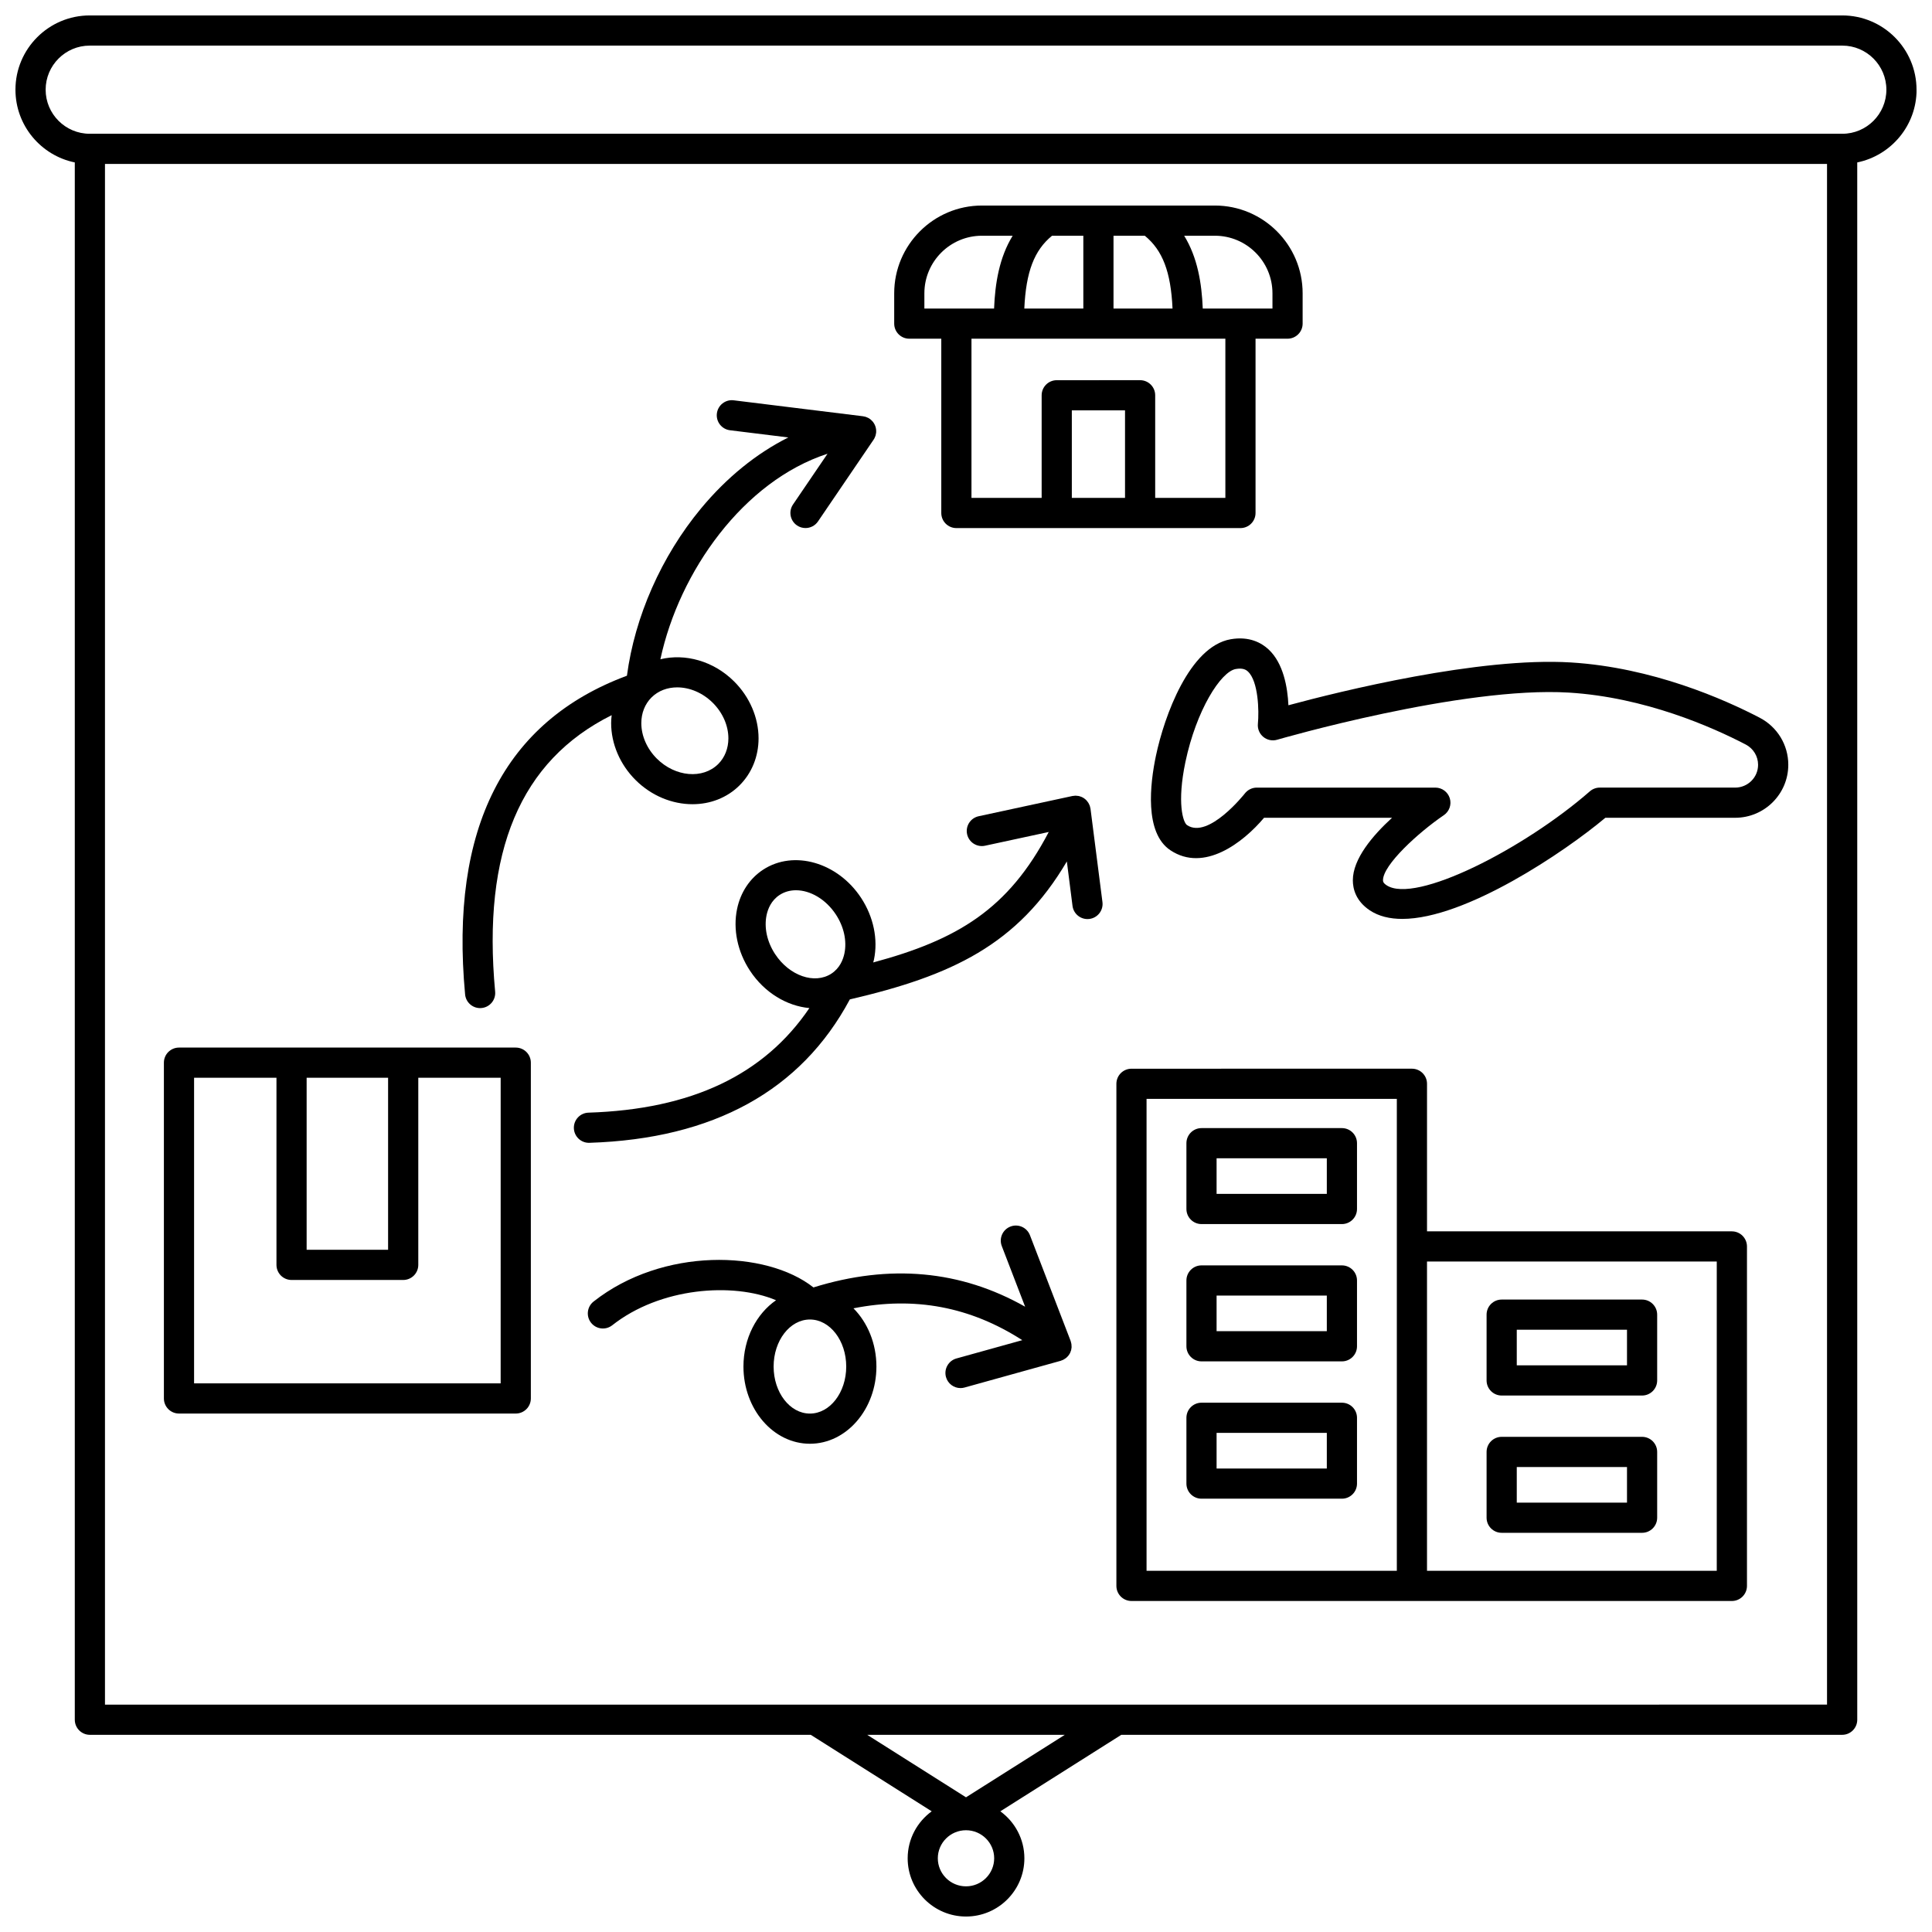
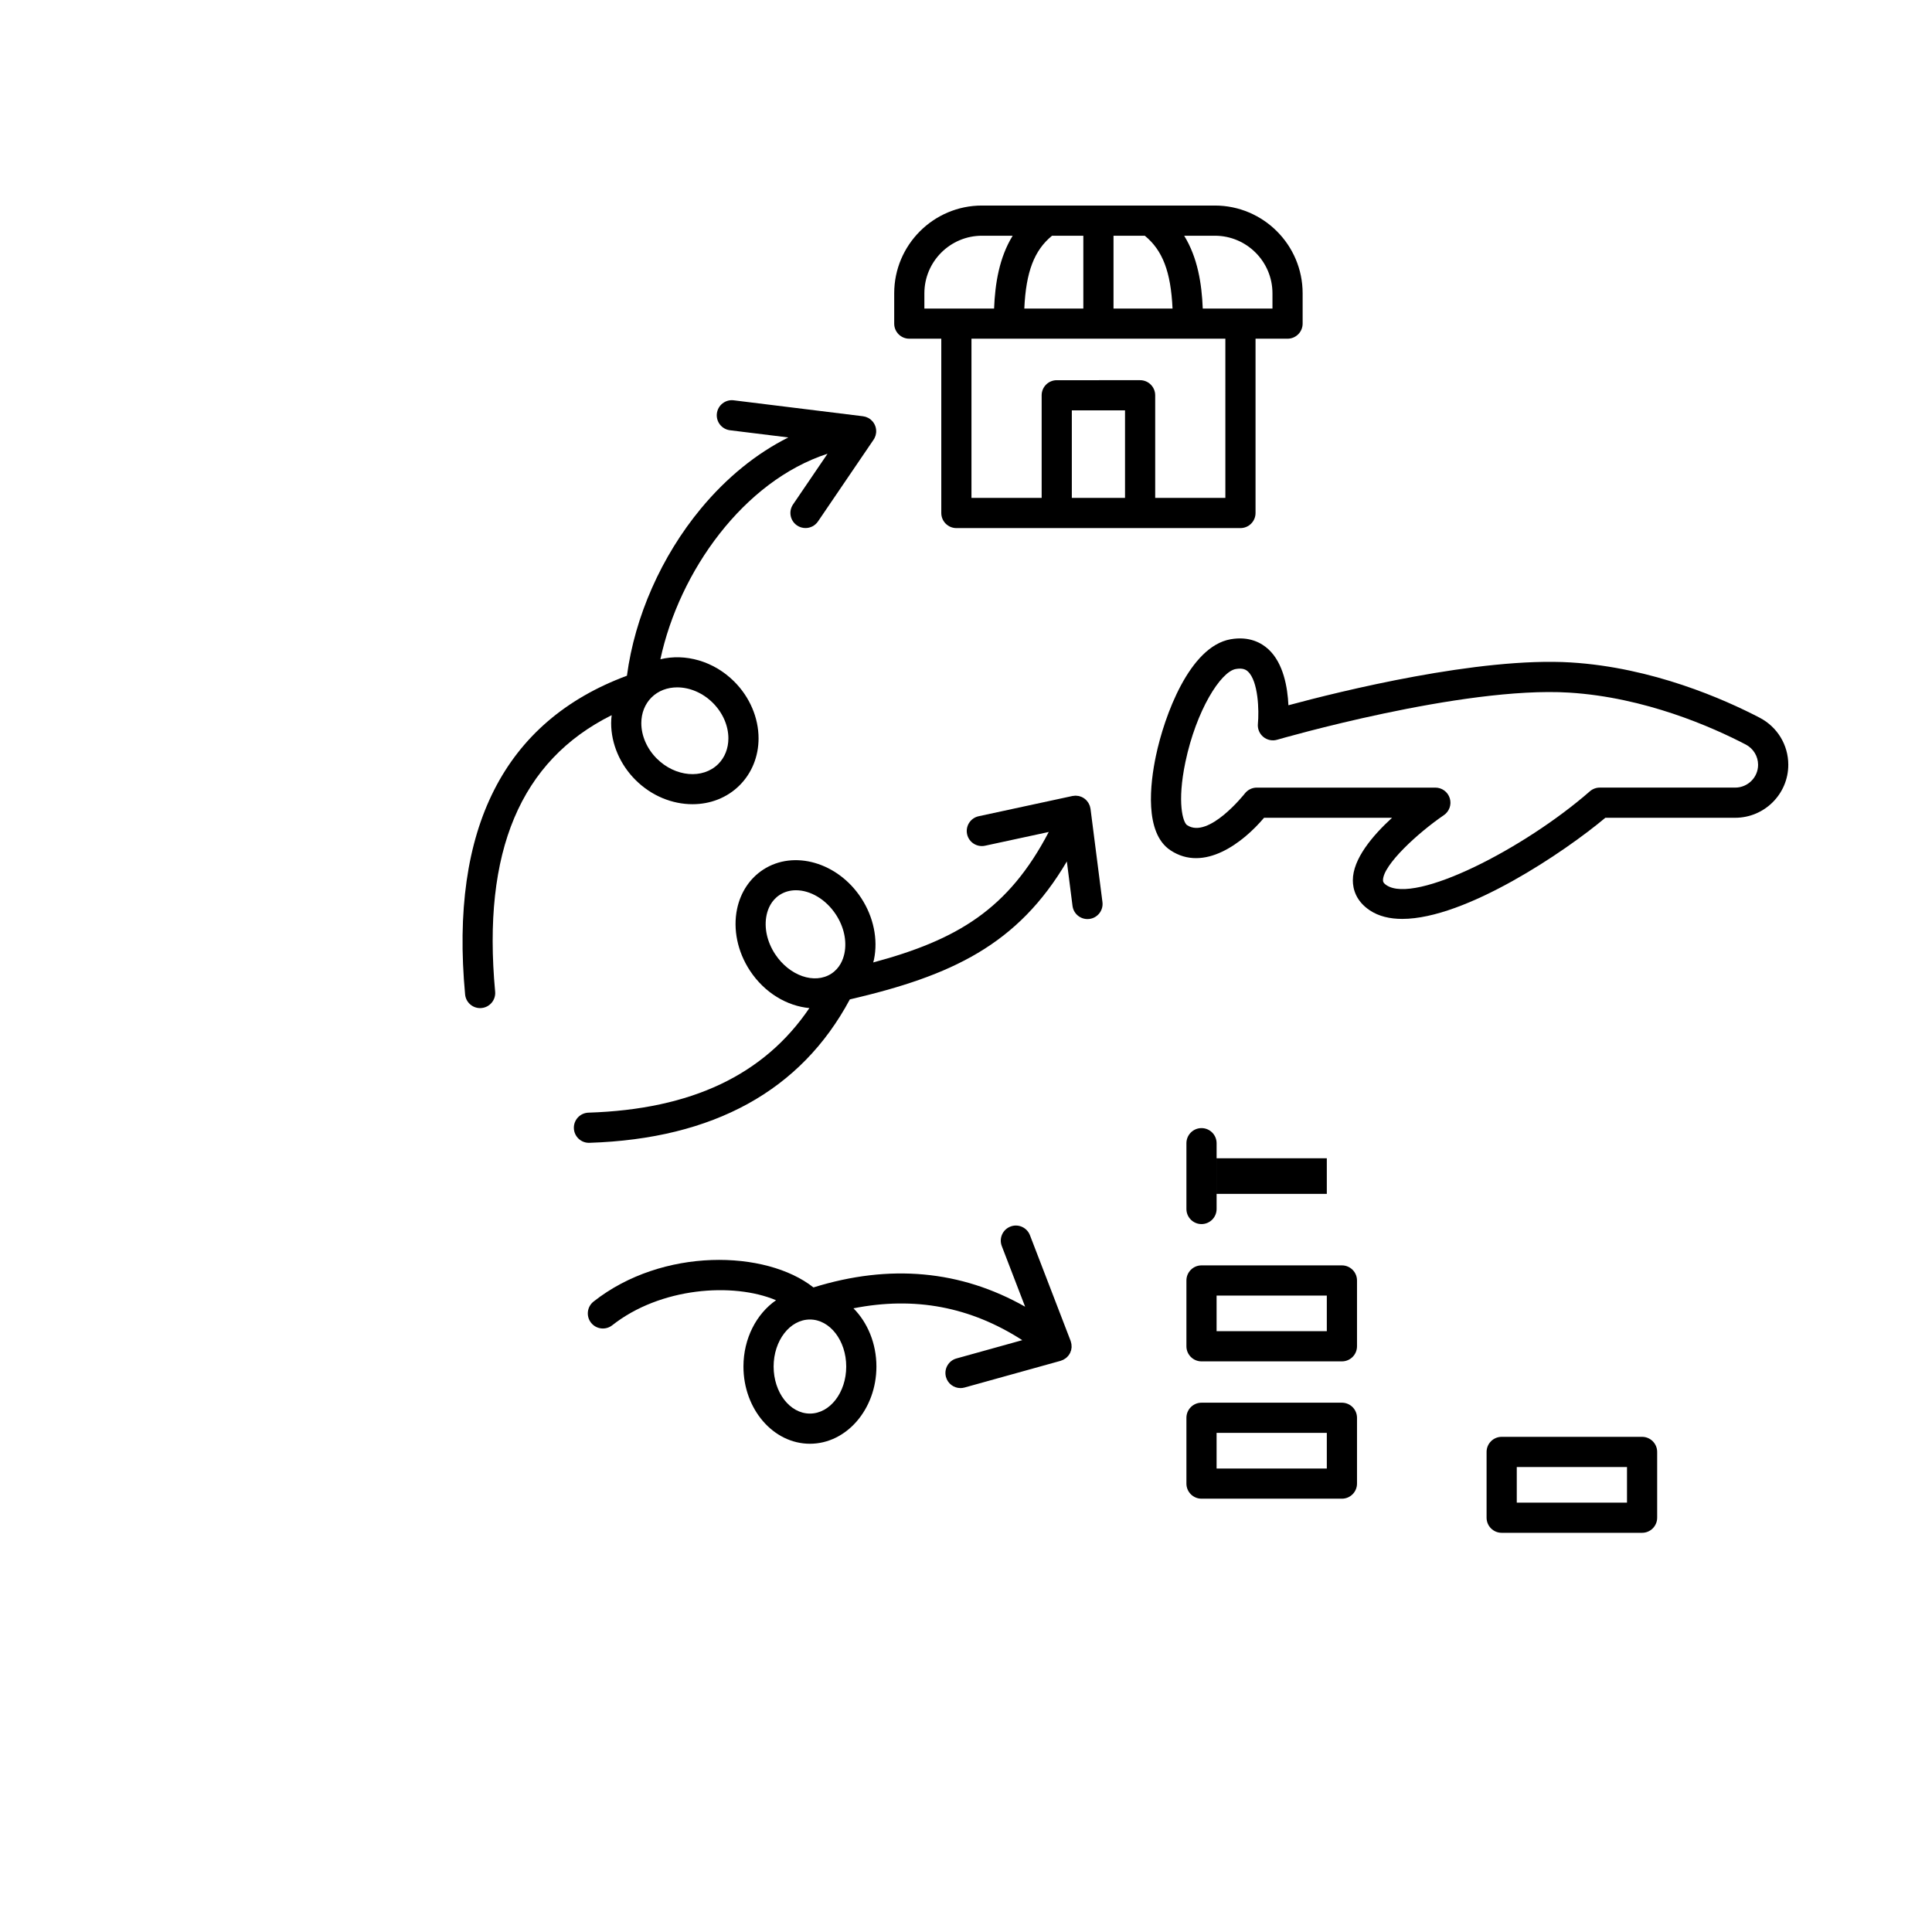
<svg xmlns="http://www.w3.org/2000/svg" width="800px" height="800px" version="1.1" viewBox="144 144 512 512">
  <defs>
    <clipPath id="a">
-       <path d="m148.09 148.09h503.81v503.81h-503.81z" />
-     </clipPath>
+       </clipPath>
  </defs>
  <g clip-path="url(#a)">
    <path d="m651.9 167.77c0-10.852-8.828-19.68-19.676-19.68h-464.45c-10.852 0-19.68 8.828-19.68 19.68 0 9.496 6.762 17.445 15.727 19.277v412.7c0 2.207 1.789 4 4 4h191.04l32.051 20.27c-3.852 2.809-6.371 7.336-6.371 12.453 0 8.508 6.938 15.43 15.465 15.43s15.465-6.922 15.465-15.43c0-5.113-2.516-9.641-6.371-12.453l32.051-20.27h191.04c2.207 0 4-1.789 4-4l-0.004-412.7c8.965-1.836 15.727-9.781 15.727-19.277zm-251.9 476.13c-4.117 0-7.469-3.332-7.469-7.434 0-4.098 3.352-7.434 7.469-7.434s7.469 3.332 7.469 7.434c-0.004 4.102-3.352 7.434-7.469 7.434zm0-23.594-26.18-16.559h52.363zm-228.18-24.555v-408.31h456.36v408.3zm460.41-416.3h-464.45c-6.441 0-11.684-5.242-11.684-11.68 0-6.441 5.242-11.684 11.684-11.684h464.45c6.441 0 11.68 5.242 11.68 11.684 0 6.438-5.238 11.68-11.68 11.68z" />
  </g>
  <path d="m384.97 233.76h8.48v46.188c0 2.207 1.789 4 4 4h75.281c2.207 0 4-1.789 4-4v-46.188h8.48c2.207 0 4-1.789 4-4v-8.035c0-12.82-10.434-23.254-23.254-23.254h-61.73c-12.824 0-23.254 10.434-23.254 23.254v8.035c0 2.211 1.789 4 3.996 4zm57.172 42.188h-14.098v-23.195h14.098zm26.594 0h-18.598v-27.195c0-2.207-1.789-4-4-4l-22.09 0.004c-2.207 0-4 1.789-4 4v27.195h-18.598v-42.191h67.285zm-45.934-69.477h8.293v19.293h-15.641c0.441-9.734 2.629-15.43 7.348-19.293zm24.582 0c4.719 3.863 6.906 9.559 7.348 19.293h-15.641v-19.293zm33.832 15.258v4.035h-18.473c-0.266-6.676-1.379-13.531-4.926-19.293h8.141c8.414 0 15.258 6.844 15.258 15.258zm-92.246 0c0-8.414 6.844-15.258 15.258-15.258h8.141c-3.547 5.762-4.66 12.617-4.926 19.293h-18.473z" />
  <path d="m610.35 334.21c-9.402-4.898-28.41-13.316-50.035-14.652-24.336-1.492-61.258 7.668-74.871 11.344-0.219-4.703-1.305-11.125-5.273-14.809-1.836-1.703-5.062-3.551-10.035-2.684-10.906 1.906-17.578 20.305-19.801 30.875-1.551 7.367-3.109 20.418 3.828 25.039 8.93 5.949 19.25-1.992 24.824-8.605h33.922c-5.156 4.719-10.414 10.922-10.391 16.598 0.008 2.254 0.793 5.457 4.481 7.926 2.375 1.586 5.312 2.277 8.621 2.277 16.77 0 43.066-17.773 53.816-26.801h34.402c7.762 0 14.078-6.301 14.078-14.047 0.004-5.25-2.898-10.023-7.566-12.461zm-6.512 18.512h-35.879c-0.969 0-1.902 0.352-2.633 0.988-17.41 15.211-46.277 29.977-53.883 24.883-0.93-0.621-0.93-1.035-0.934-1.309-0.02-4.07 9.355-12.641 16.129-17.258 1.449-0.988 2.086-2.805 1.57-4.481-0.516-1.676-2.066-2.82-3.82-2.82h-47.328c-1.25 0-2.43 0.59-3.188 1.582-0.094 0.121-9.609 12.145-15.285 8.363-1.086-0.723-2.703-5.941-0.438-16.738 2.867-13.648 9.34-23.941 13.348-24.641 1.859-0.324 2.695 0.184 3.215 0.664 2.766 2.559 2.977 10.438 2.644 13.848-0.133 1.324 0.402 2.625 1.426 3.473 1.023 0.852 2.402 1.133 3.676 0.762 0.488-0.141 49.043-14.23 77.352-12.492 20.148 1.242 37.992 9.156 46.832 13.762 2.016 1.051 3.269 3.109 3.269 5.367 0.008 3.332-2.719 6.047-6.074 6.047z" />
-   <path d="m499.62 442.96h-37.207c-2.207 0-4 1.789-4 4v17.434c0 2.207 1.789 4 4 4h37.207c2.207 0 4-1.789 4-4v-17.434c0-2.211-1.793-4-4-4zm-4 17.434h-29.211v-9.438h29.211z" />
+   <path d="m499.62 442.96h-37.207c-2.207 0-4 1.789-4 4v17.434c0 2.207 1.789 4 4 4c2.207 0 4-1.789 4-4v-17.434c0-2.211-1.793-4-4-4zm-4 17.434h-29.211v-9.438h29.211z" />
  <path d="m499.62 479.34h-37.207c-2.207 0-4 1.789-4 4v17.438c0 2.207 1.789 4 4 4h37.207c2.207 0 4-1.789 4-4v-17.438c0-2.207-1.793-4-4-4zm-4 17.438h-29.211v-9.438h29.211z" />
  <path d="m499.62 515.73h-37.207c-2.207 0-4 1.789-4 4v17.438c0 2.207 1.789 4 4 4h37.207c2.207 0 4-1.789 4-4v-17.438c0-2.211-1.793-4-4-4zm-4 17.438h-29.211v-9.438h29.211z" />
-   <path d="m541.96 513.83h37.207c2.207 0 4-1.789 4-4v-17.434c0-2.207-1.789-4-4-4h-37.207c-2.207 0-4 1.789-4 4v17.438c0.004 2.207 1.793 3.996 4 3.996zm4-17.438h29.211v9.438h-29.211z" />
  <path d="m541.96 550.21h37.207c2.207 0 4-1.789 4-4v-17.434c0-2.207-1.789-4-4-4h-37.207c-2.207 0-4 1.789-4 4v17.434c0.004 2.211 1.793 4 4 4zm4-17.434h29.211v9.438h-29.211z" />
-   <path d="m602.96 470.32h-80.785v-39.105c0-2.207-1.789-4-4-4l-74.32 0.004c-2.207 0-4 1.789-4 4v133.06c0 2.207 1.789 4 4 4h159.11c2.207 0 4-1.789 4-4v-89.953c0-2.211-1.793-4.004-4-4.004zm-155.11-35.105h66.324v125.06h-66.324zm151.11 125.06h-76.789v-81.957h76.789z" />
-   <path d="m280.68 421.62h-89.246c-2.207 0-4 1.789-4 4v88.984c0 2.207 1.789 4 4 4h89.246c2.207 0 4-1.789 4-4v-88.984c0-2.211-1.793-4-4-4zm-55.418 7.996h21.586v45.59h-21.586zm51.418 80.988h-81.246v-80.988h21.832v49.59c0 2.207 1.789 4 4 4h29.586c2.207 0 4-1.789 4-4v-49.59h21.832z" />
  <path d="m305.96 335.64c0 5.477 2.356 10.969 6.461 15.062 4.269 4.258 9.785 6.422 15.098 6.422 4.633 0 9.113-1.648 12.473-5 3.246-3.238 5.035-7.66 5.035-12.457 0-5.481-2.356-10.969-6.465-15.066-5.484-5.469-13.027-7.484-19.551-5.891 5-23.301 22.047-47.238 44.293-54.465l-9.145 13.445c-1.242 1.828-0.77 4.312 1.059 5.555 0.688 0.469 1.469 0.691 2.246 0.691 1.281 0 2.535-0.613 3.312-1.75l14.734-21.664c0.062-0.09 0.109-0.184 0.164-0.277 0.023-0.039 0.047-0.078 0.07-0.117 0.105-0.199 0.188-0.406 0.258-0.617 0.016-0.055 0.031-0.109 0.047-0.16 0.055-0.191 0.094-0.391 0.117-0.586 0.004-0.035 0.012-0.07 0.016-0.109 0.023-0.234 0.02-0.473 0-0.707-0.004-0.023 0.004-0.051 0-0.074-0.004-0.027-0.012-0.051-0.016-0.078-0.027-0.238-0.07-0.473-0.145-0.703-0.008-0.023-0.016-0.043-0.023-0.066-0.047-0.137-0.094-0.27-0.152-0.402-0.027-0.062-0.062-0.117-0.094-0.18-0.027-0.055-0.055-0.105-0.086-0.16-0.113-0.195-0.234-0.383-0.379-0.555-0.02-0.023-0.043-0.047-0.062-0.07-0.129-0.148-0.27-0.285-0.418-0.414-0.047-0.039-0.094-0.082-0.145-0.121-0.168-0.133-0.344-0.254-0.535-0.355-0.051-0.027-0.105-0.051-0.16-0.074-0.148-0.07-0.297-0.137-0.453-0.191-0.078-0.027-0.152-0.055-0.234-0.074-0.191-0.055-0.387-0.098-0.586-0.121l-0.051-0.008c-0.02-0.004-0.035-0.004-0.055-0.008l-34.152-4.211c-2.191-0.273-4.188 1.289-4.457 3.481s1.285 4.188 3.481 4.457l15.453 1.906c-8.426 4.219-16.336 10.602-23.184 18.871-10.457 12.621-17.512 28.625-19.586 44.273-32.547 12.086-46.977 40.484-42.887 84.457 0.191 2.074 1.934 3.629 3.977 3.629 0.125 0 0.25-0.008 0.375-0.02 2.199-0.203 3.816-2.152 3.609-4.352-3.449-37.121 6.672-61.191 30.883-73.258-0.09 0.703-0.141 1.402-0.141 2.113zm17.512-9.48c3.25 0 6.723 1.398 9.445 4.113 2.613 2.606 4.113 6.035 4.113 9.402 0 2.656-0.953 5.066-2.684 6.793-4.094 4.082-11.395 3.441-16.277-1.426-2.613-2.606-4.113-6.031-4.113-9.402 0-2.656 0.953-5.066 2.684-6.793 1.812-1.809 4.25-2.688 6.832-2.688z" />
  <path d="m427.97 500.73c-0.004-0.164-0.004-0.324-0.027-0.484-0.016-0.109-0.043-0.215-0.066-0.324-0.035-0.156-0.07-0.309-0.121-0.457-0.012-0.039-0.016-0.078-0.031-0.117l-10.777-28c-0.793-2.062-3.109-3.094-5.168-2.297-2.062 0.793-3.09 3.106-2.297 5.168l6.184 16.07c-17.066-9.664-35.871-11.391-56.094-5.109-12.574-9.934-39.988-10.676-58.273 3.746-1.734 1.367-2.031 3.883-0.664 5.617 1.367 1.734 3.879 2.031 5.617 0.664 12.715-10.031 31.98-11.441 43.41-6.633-5.164 3.57-8.641 10.102-8.641 17.574 0 11.281 7.902 20.461 17.617 20.461 9.715 0 17.621-9.18 17.621-20.461 0-6.156-2.363-11.676-6.082-15.43 16.211-3.203 30.977-0.418 44.738 8.438l-17.441 4.848c-2.129 0.59-3.371 2.797-2.781 4.922 0.492 1.77 2.098 2.93 3.852 2.93 0.355 0 0.715-0.047 1.074-0.148l25.449-7.074c0.117-0.031 0.223-0.09 0.336-0.133 0.121-0.047 0.246-0.086 0.363-0.145 0.152-0.074 0.289-0.172 0.426-0.262 0.102-0.066 0.203-0.121 0.301-0.199 0.207-0.168 0.398-0.355 0.57-0.562 0.016-0.02 0.035-0.031 0.047-0.047 0 0 0-0.004 0.004-0.004 0.008-0.012 0.016-0.023 0.023-0.035 0.164-0.211 0.309-0.43 0.426-0.66 0.004-0.004 0.004-0.008 0.008-0.008 0.02-0.043 0.031-0.09 0.051-0.129 0.094-0.203 0.176-0.41 0.234-0.621 0.023-0.082 0.027-0.168 0.047-0.254 0.035-0.18 0.07-0.355 0.082-0.535-0.004-0.102-0.012-0.203-0.016-0.309zm-69.332 17.883c-5.305 0-9.621-5.594-9.621-12.465 0-6.875 4.316-12.465 9.621-12.465 5.305 0 9.621 5.594 9.621 12.465 0.004 6.875-4.312 12.465-9.621 12.465z" />
  <path d="m433 358.36c-0.004-0.035-0.02-0.066-0.023-0.102-0.023-0.16-0.066-0.312-0.109-0.469-0.027-0.105-0.051-0.211-0.09-0.312-0.059-0.152-0.133-0.297-0.207-0.441-0.047-0.09-0.086-0.188-0.141-0.273-0.098-0.16-0.219-0.305-0.336-0.449-0.051-0.059-0.09-0.125-0.145-0.184-0.18-0.191-0.379-0.367-0.598-0.523-0.004-0.004-0.008-0.008-0.012-0.012-0.219-0.156-0.457-0.289-0.711-0.402-0.004 0-0.004 0-0.008-0.004-0.051-0.023-0.109-0.031-0.16-0.051-0.207-0.078-0.41-0.152-0.621-0.195-0.035-0.008-0.074-0.008-0.109-0.012-0.23-0.039-0.461-0.066-0.691-0.07-0.07 0-0.141 0.016-0.207 0.02-0.199 0.012-0.395 0.023-0.586 0.062-0.016 0.004-0.035 0.004-0.051 0.008l-24.84 5.359c-2.156 0.465-3.531 2.594-3.066 4.75 0.465 2.16 2.59 3.527 4.754 3.066l16.887-3.644c-10.695 20.469-24.195 28.566-46.516 34.578 0.062-0.25 0.141-0.496 0.195-0.754 1.125-5.379-0.113-11.336-3.398-16.344-6.191-9.434-17.84-12.797-25.965-7.496-3.539 2.309-5.996 6.004-6.914 10.41-1.125 5.379 0.113 11.336 3.402 16.344 3.859 5.879 9.836 9.391 15.762 9.93-12.039 17.75-31.281 26.844-58.547 27.715-2.207 0.07-3.938 1.918-3.867 4.125 0.07 2.164 1.844 3.871 3.996 3.871 0.043 0 0.086 0 0.129-0.004 32.875-1.055 56.082-13.836 69.008-38.004 26.969-6.277 44.469-14.43 57.512-36.562l1.5 11.773c0.258 2.019 1.977 3.496 3.961 3.496 0.168 0 0.34-0.012 0.512-0.031 2.191-0.277 3.742-2.281 3.461-4.473zm-83.594 38.484c-2.129-3.242-2.949-7.004-2.258-10.32 0.34-1.633 1.219-3.891 3.457-5.352 1.297-0.844 2.785-1.246 4.34-1.246 3.762 0 7.898 2.356 10.574 6.434 2.129 3.242 2.949 7.004 2.258 10.32-0.34 1.633-1.219 3.887-3.457 5.348-4.449 2.898-11.137 0.57-14.914-5.184z" />
</svg>